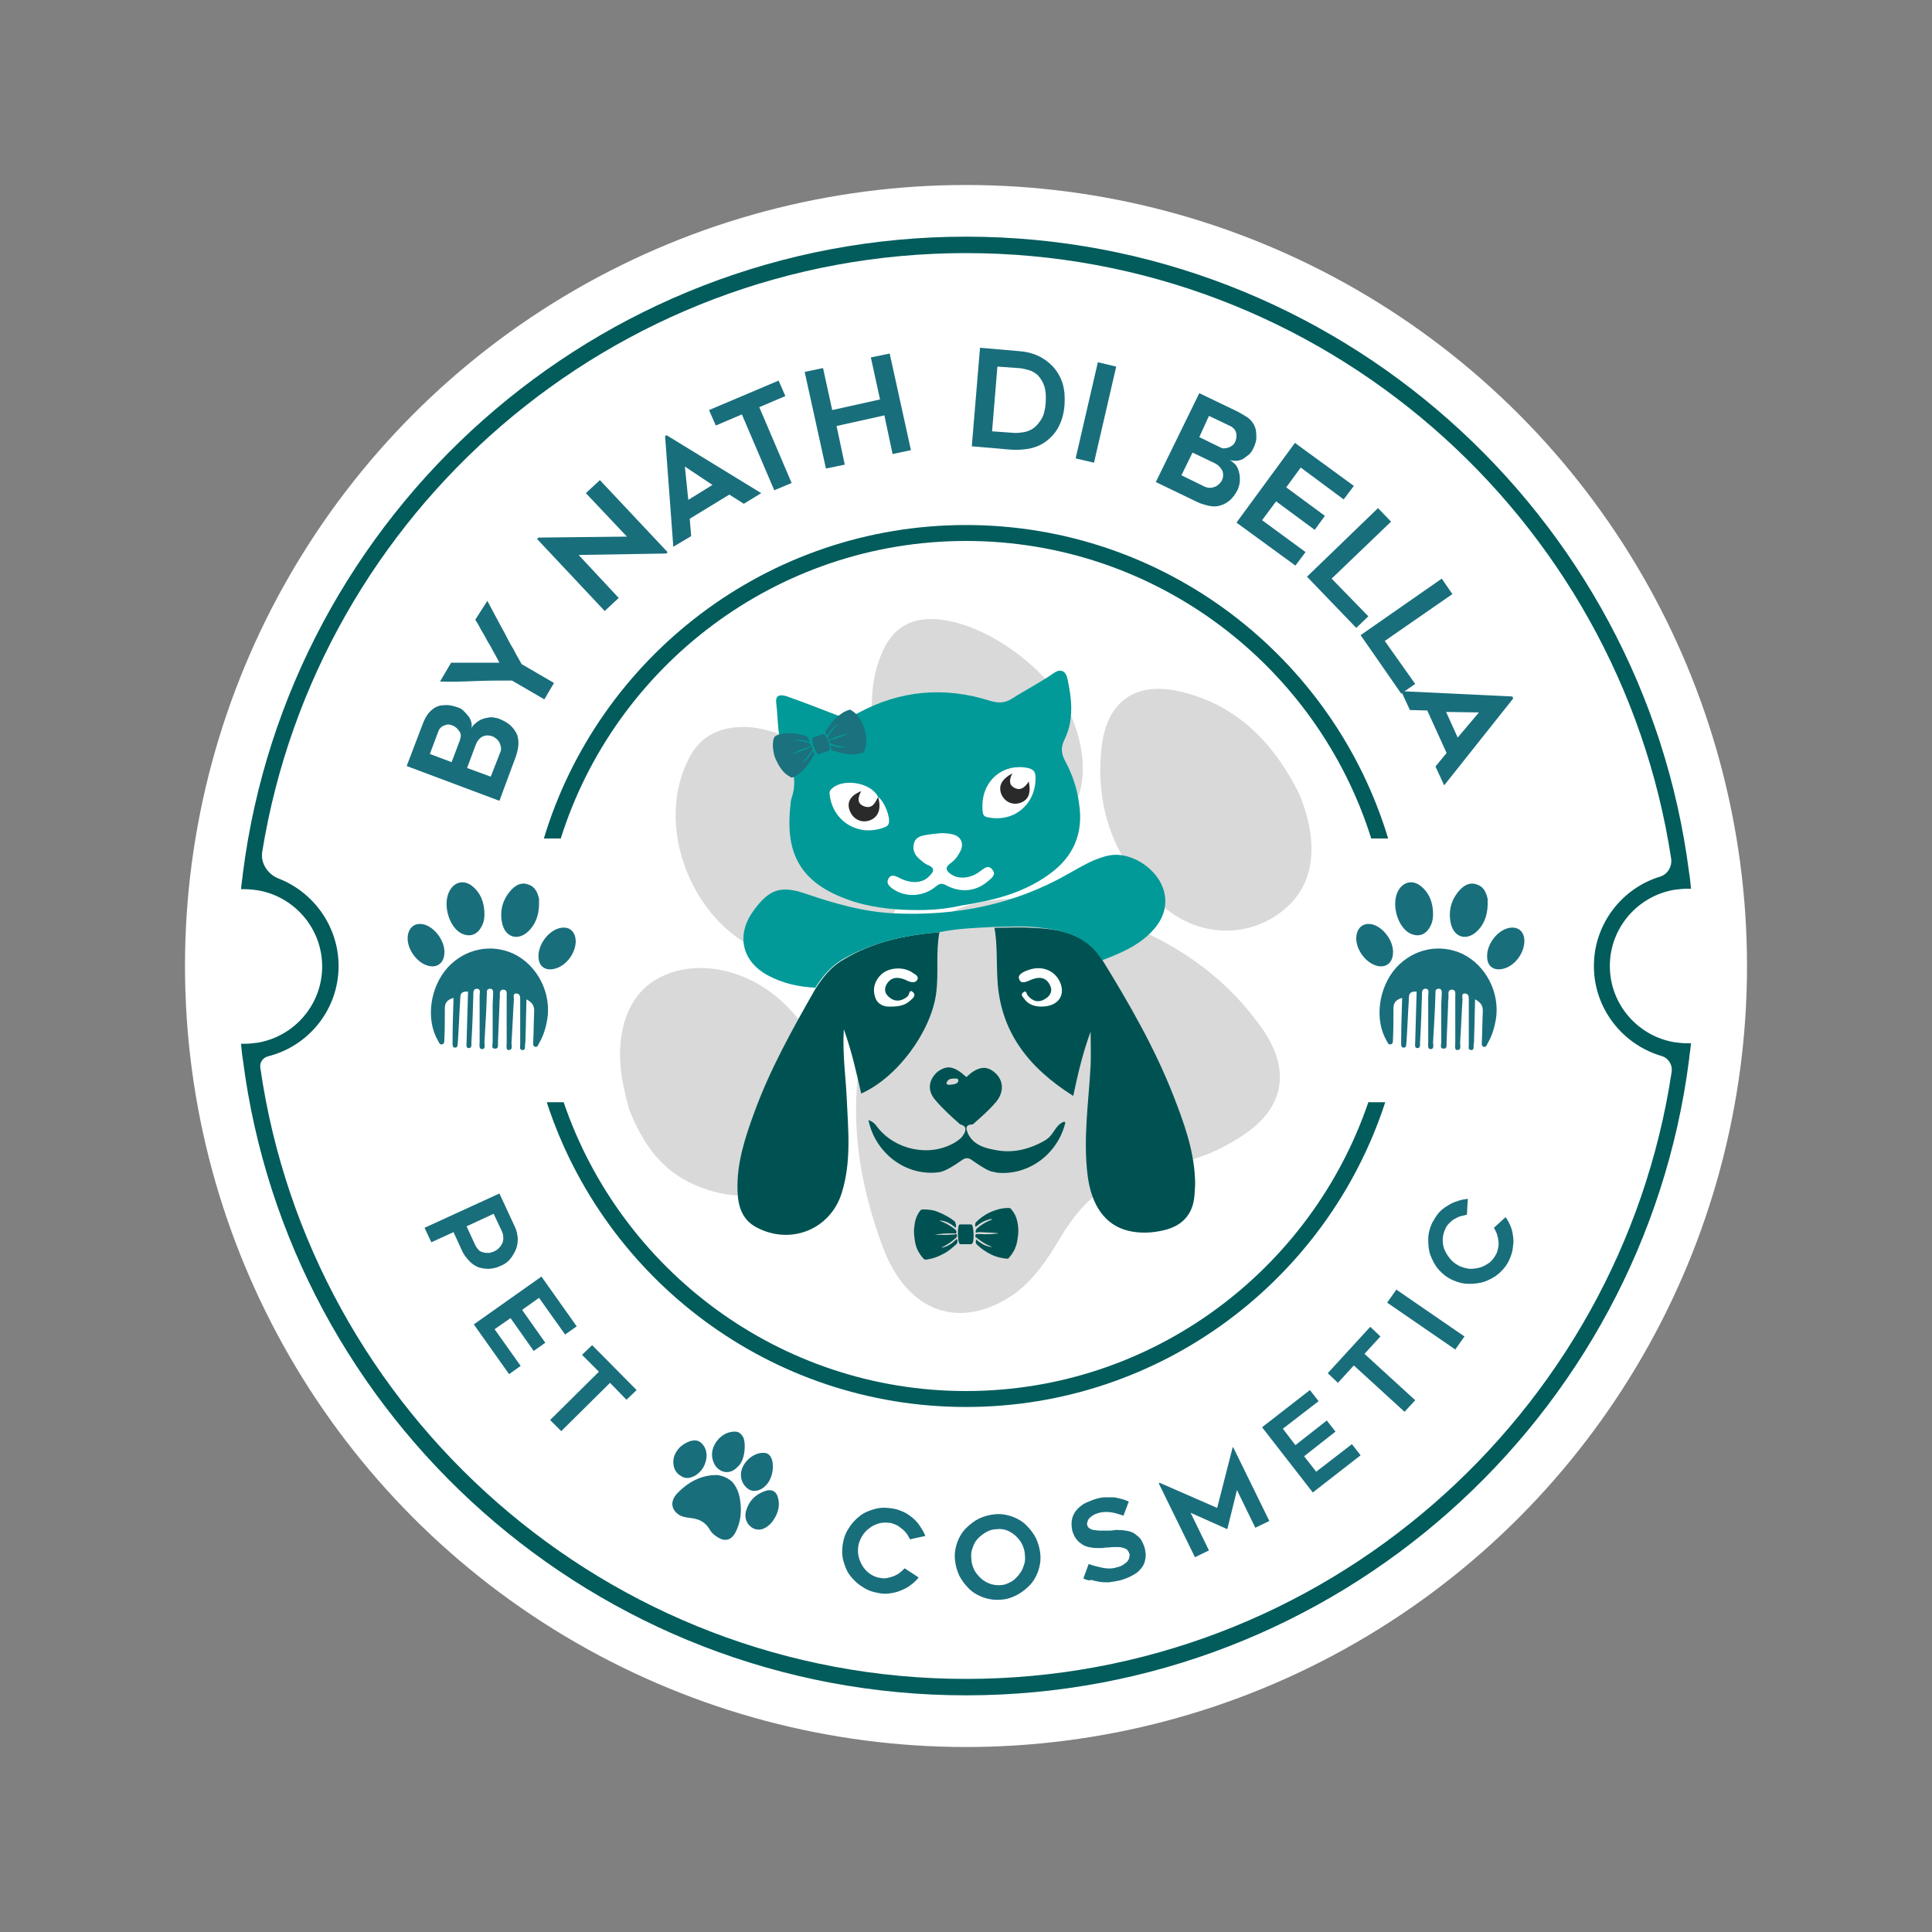
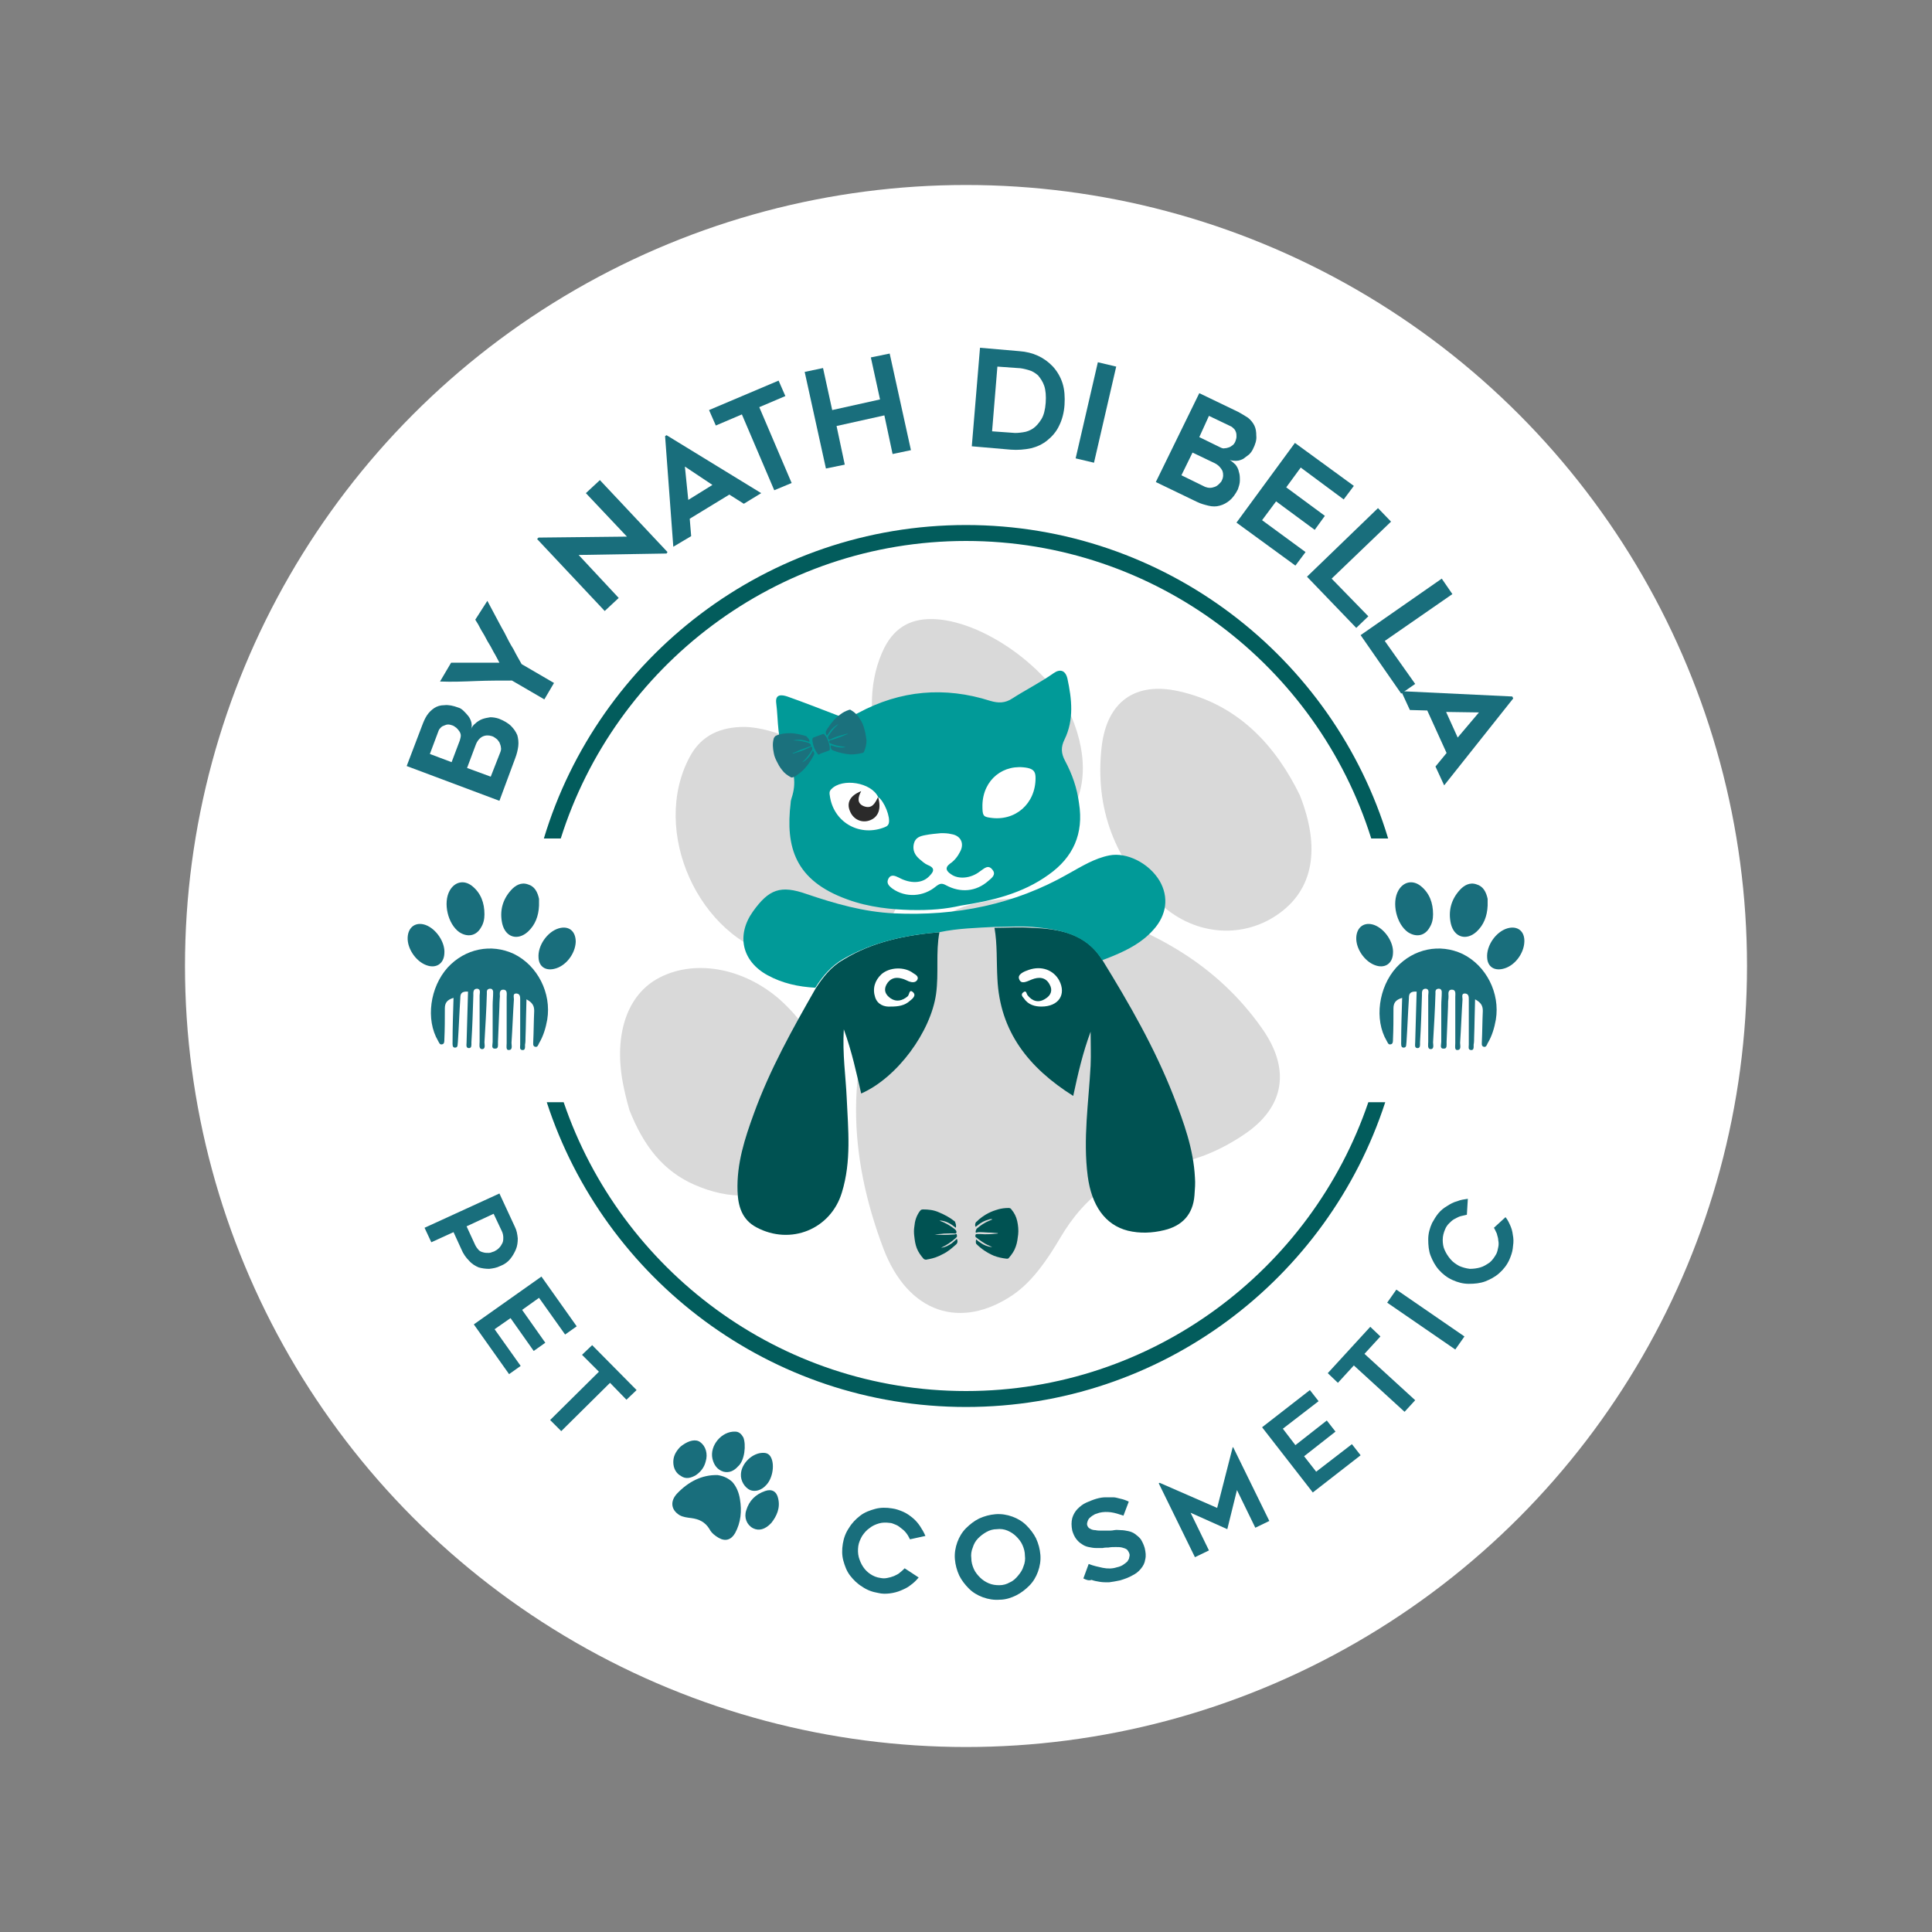
<svg xmlns="http://www.w3.org/2000/svg" version="1.1" id="Layer_1" x="0px" y="0px" viewBox="0 0 400 400" style="enable-background:new 0 0 400 400;" xml:space="preserve">
  <rect x="0" y="0" width="400" height="400" fill="#808080" stroke="none" />
  <style type="text/css"> .st0{fill:#FFFFFF;} .st1{fill:#005252;} .st2{fill:#1B717D;} .st3{fill:#019A98;} .st4{fill:#196E7C;} .st5{fill:none;} .st6{fill:#025C5C;} .st7{opacity:0.15;} .st8{fill:#2B2A2A;} </style>
  <circle class="st0" cx="200" cy="200" r="161.7" />
  <path class="st5" d="M331,201c0-9.7,7.2-17.7,16.5-19.1C338.1,109.4,276,53.3,201.1,53.3s-137,56.1-146.4,128.5 c9.3,1.4,16.5,9.4,16.5,19.1s-7.2,17.7-16.5,19.1c9.4,72.4,71.5,128.5,146.4,128.5s137-56.1,146.4-128.5 C338.2,218.7,331,210.6,331,201z" />
  <g>
    <path class="st4" d="M94.9,146.5c0.4,0.1,0.8,0.4,1.1,0.7s0.7,0.7,1,1.1c0.3,0.4,0.5,0.9,0.6,1.3c0.1,0.5,0.1,1-0.1,1.4 c0.2-0.5,0.5-0.9,0.9-1.2c0.4-0.4,0.9-0.7,1.4-0.9s1.1-0.3,1.7-0.4c0.6,0,1.2,0.1,1.8,0.3c1,0.4,1.9,0.9,2.5,1.5 c0.6,0.6,1,1.2,1.3,1.9c0.2,0.7,0.3,1.5,0.2,2.3s-0.3,1.6-0.6,2.4l-3.3,8.9l-19.2-7.2l3.2-8.4c0.3-0.8,0.6-1.5,1-2.1 s0.9-1.1,1.5-1.5c0.6-0.4,1.3-0.6,2.1-0.6C92.9,145.9,93.8,146.1,94.9,146.5z M93.5,157.8l1.7-4.5c0.1-0.4,0.2-0.7,0.2-1 c0-0.3-0.1-0.6-0.3-0.9s-0.4-0.5-0.6-0.7c-0.3-0.2-0.5-0.4-0.8-0.5c-0.3-0.1-0.6-0.2-0.9-0.2c-0.3,0-0.6,0.1-0.8,0.2 c-0.3,0.1-0.5,0.2-0.7,0.4c-0.2,0.2-0.4,0.4-0.5,0.7l-1.8,4.8L93.5,157.8z M103.6,155.7c0.1-0.3,0.2-0.6,0.1-1c0-0.3-0.2-0.7-0.3-1 c-0.2-0.3-0.4-0.6-0.7-0.8c-0.3-0.2-0.5-0.4-0.9-0.5c-0.6-0.2-1.3-0.2-1.9,0.1s-1.1,0.9-1.4,1.7l-1.8,4.8l4.9,1.8L103.6,155.7z" />
    <path class="st4" d="M100.9,124.4c0.5,0.9,1,1.9,1.6,3c0.6,1.1,1.2,2.3,1.9,3.5c0.6,1.2,1.2,2.4,1.9,3.5c0.6,1.2,1.2,2.2,1.7,3.1 l6.7,3.9l-2,3.4l-6.7-3.9c-2.5,0-4.9,0-7.4,0.1c-2.5,0.1-5,0.2-7.5,0.1l2.3-3.9c1.6,0,3.3,0,5,0c1.7,0,3.4,0,5,0 c-0.4-0.7-0.7-1.4-1.2-2.2c-0.4-0.8-0.8-1.5-1.3-2.3c-0.4-0.8-0.8-1.5-1.3-2.3c-0.4-0.8-0.8-1.5-1.2-2.1L100.9,124.4z" />
    <path class="st4" d="M138,114.6l-18.2,0.3l8.3,8.9l-2.9,2.7l-14-14.9l0.3-0.3l18.3-0.2l-8.5-9l2.9-2.7l14,14.9L138,114.6z" />
    <path class="st4" d="M139.4,113.2l-1.7-22.9l0.3-0.2l19.6,12l-3.6,2.2l-3-1.9l-8.2,5l0.3,3.6L139.4,113.2z M142.5,103.5l5-3.1 l-5.7-3.8L142.5,103.5z" />
    <path class="st4" d="M162.6,82l-5.4,2.3l6.7,15.7l-3.6,1.5l-6.7-15.7l-5.4,2.3l-1.4-3.2l14.4-6.1L162.6,82z" />
    <path class="st4" d="M184.2,73.2l4.4,20l-3.8,0.8l-1.7-8l-9.9,2.2l1.7,8L171,97l-4.4-20l3.8-0.8l1.9,8.7l9.9-2.2l-1.9-8.7 L184.2,73.2z" />
    <path class="st4" d="M209.3,93.1l-8.1-0.7l1.7-20.4l8.1,0.7c2.9,0.2,5.2,1.3,7,3.2c0.9,1,1.6,2.2,2,3.5c0.4,1.3,0.5,2.8,0.4,4.4 c-0.1,1.6-0.5,3.1-1.1,4.3c-0.6,1.3-1.5,2.3-2.5,3.1c-1,0.8-2.1,1.3-3.3,1.6C212.1,93.1,210.7,93.2,209.3,93.1z M205.4,89.3 l4.2,0.3c0.7,0.1,1.5,0,2.2-0.1c0.8-0.1,1.5-0.4,2.1-0.8c0.6-0.4,1.2-1.1,1.7-1.9c0.5-0.8,0.8-2,0.9-3.4c0.1-1.4,0-2.6-0.3-3.5 c-0.3-0.9-0.8-1.6-1.3-2.2c-0.6-0.5-1.2-0.9-2-1.1c-0.7-0.2-1.5-0.4-2.2-0.4l-4.2-0.3L205.4,89.3z" />
    <path class="st4" d="M226.5,95.8l-3.8-0.9l4.6-19.9l3.8,0.9L226.5,95.8z" />
    <path class="st4" d="M259.4,93c-0.2,0.4-0.4,0.7-0.8,1.1c-0.4,0.3-0.8,0.6-1.2,0.9c-0.4,0.2-0.9,0.4-1.4,0.4s-1,0-1.4-0.2 c0.4,0.3,0.8,0.6,1.2,1c0.3,0.4,0.6,0.9,0.7,1.5c0.2,0.6,0.2,1.1,0.2,1.8c0,0.6-0.2,1.2-0.4,1.8c-0.5,1-1.1,1.8-1.7,2.3 c-0.6,0.5-1.3,0.9-2.1,1.1c-0.7,0.2-1.5,0.2-2.3,0c-0.8-0.2-1.6-0.4-2.4-0.8l-8.5-4.1l9-18.4l8.1,3.9c0.7,0.4,1.4,0.8,2,1.2 c0.6,0.5,1,1,1.3,1.6c0.3,0.6,0.4,1.3,0.4,2.1C260.2,91.1,259.9,92,259.4,93z M249.5,100.8c0.3,0.1,0.6,0.2,1,0.2s0.7-0.1,1-0.2 c0.3-0.1,0.6-0.3,0.9-0.6s0.5-0.5,0.6-0.8c0.3-0.6,0.3-1.3,0.1-1.9c-0.3-0.6-0.8-1.2-1.6-1.6l-4.6-2.2l-2.3,4.7L249.5,100.8z M248.3,90.5l4.3,2.1c0.4,0.2,0.7,0.3,1,0.2c0.3,0,0.6-0.1,0.9-0.2c0.3-0.1,0.5-0.3,0.8-0.5c0.2-0.2,0.4-0.5,0.5-0.8 c0.1-0.3,0.2-0.6,0.2-0.9c0-0.3,0-0.6-0.1-0.9c-0.1-0.3-0.2-0.5-0.4-0.7s-0.4-0.4-0.6-0.5l-4.6-2.2L248.3,90.5z" />
    <path class="st4" d="M269.3,96.8l-3,4.1l8,5.9l-2.1,2.9l-8-5.9l-2.9,3.9l9,6.6l-2.1,2.8l-12.2-8.9l12.1-16.5l12.2,8.9l-2.1,2.8 L269.3,96.8z" />
    <path class="st4" d="M283.3,127.6l-2.5,2.4l-10.2-10.6l14.7-14.2l2.7,2.8l-12.3,11.8L283.3,127.6z" />
    <path class="st4" d="M293,141.6l-2.9,2l-8.4-12.1l16.8-11.7l2.2,3.2l-14,9.7L293,141.6z" />
    <path class="st4" d="M290.1,143.1l23,1.1l0.2,0.4l-14.3,18l-1.8-3.9l2.3-2.8l-4-8.8l-3.6-0.1L290.1,143.1z M299.4,147.4l2.4,5.3 l4.4-5.2L299.4,147.4z" />
  </g>
  <g>
    <path class="st4" d="M106.6,254c0.4,0.8,0.5,1.5,0.6,2.4c0,0.8-0.1,1.6-0.4,2.3c-0.3,0.7-0.7,1.4-1.2,2c-0.5,0.6-1.2,1.1-2,1.4 c-0.8,0.4-1.5,0.5-2.3,0.6c-0.8,0-1.5-0.1-2.2-0.3c-0.7-0.3-1.4-0.7-2-1.4c-0.6-0.6-1.2-1.4-1.6-2.4l-1.6-3.5l-4.6,2.1l-1.4-3 l15.5-7.1L106.6,254z M98.4,257.8c0.2,0.4,0.5,0.8,0.7,1c0.3,0.3,0.6,0.4,1,0.5c0.3,0.1,0.7,0.1,1.1,0.1c0.4,0,0.7-0.2,1.1-0.3 c0.4-0.2,0.7-0.4,1-0.7c0.3-0.3,0.5-0.6,0.7-1c0.2-0.4,0.2-0.8,0.2-1.2c0-0.4-0.1-0.9-0.3-1.3l-1.7-3.6l-5.6,2.6L98.4,257.8z" />
    <path class="st4" d="M111.6,268.7l-3.5,2.5l4.8,6.8l-2.4,1.7l-4.8-6.8l-3.3,2.3l5.4,7.6l-2.4,1.7l-7.3-10.3l14-9.9l7.3,10.3 l-2.4,1.7L111.6,268.7z" />
    <path class="st4" d="M129.7,289.8l-3.4-3.5l-10.1,10l-2.3-2.3l10.1-10l-3.5-3.5l2.1-2l9.2,9.3L129.7,289.8z" />
    <path class="st4" d="M190.2,326.6c-0.5,0.6-1,1.1-1.7,1.6c-0.6,0.5-1.3,0.8-2,1.1s-1.5,0.5-2.3,0.6c-0.8,0.1-1.6,0.1-2.4-0.1 c-1.2-0.2-2.3-0.6-3.3-1.3c-1-0.6-1.8-1.4-2.5-2.3s-1.1-2-1.4-3.1c-0.3-1.1-0.3-2.3-0.1-3.5c0.2-1.2,0.6-2.3,1.3-3.3 c0.6-1,1.4-1.8,2.3-2.5s2-1.1,3.1-1.4c1.1-0.3,2.3-0.3,3.5-0.1c0.8,0.1,1.6,0.4,2.3,0.7c0.7,0.3,1.4,0.8,2,1.3 c0.6,0.5,1.1,1.1,1.5,1.7c0.4,0.6,0.8,1.3,1.1,2l-3.2,0.7c-0.2-0.4-0.4-0.8-0.7-1.2c-0.3-0.4-0.6-0.7-1-1c-0.4-0.3-0.7-0.6-1.2-0.8 s-0.9-0.4-1.3-0.4c-0.8-0.1-1.5-0.1-2.2,0.1c-0.7,0.2-1.4,0.5-2,1c-0.6,0.4-1.1,1-1.5,1.6c-0.4,0.7-0.7,1.4-0.8,2.1 c-0.1,0.8-0.1,1.5,0.1,2.3c0.2,0.7,0.5,1.4,0.9,2c0.4,0.6,0.9,1.1,1.5,1.5s1.3,0.7,2.1,0.8c0.5,0.1,0.9,0.1,1.4,0 c0.5-0.1,0.9-0.2,1.4-0.4c0.4-0.2,0.9-0.4,1.2-0.7c0.4-0.3,0.7-0.6,1-0.9L190.2,326.6z" />
    <path class="st4" d="M207,331.2c-1.2,0.1-2.4-0.1-3.5-0.5c-1.1-0.4-2.1-1-2.9-1.8c-0.8-0.8-1.5-1.7-2-2.7c-0.5-1.1-0.8-2.2-0.9-3.4 c-0.1-1.2,0.1-2.4,0.5-3.5c0.4-1.1,1-2.1,1.8-2.9c0.8-0.8,1.7-1.5,2.7-2c1.1-0.5,2.2-0.8,3.4-0.9c1.2-0.1,2.4,0.1,3.5,0.5 c1.1,0.4,2.1,1,2.9,1.8c0.8,0.8,1.5,1.7,2,2.7c0.5,1.1,0.8,2.2,0.9,3.4c0.1,1.2-0.1,2.4-0.5,3.5c-0.4,1.1-1,2.1-1.8,2.9 c-0.8,0.8-1.7,1.5-2.7,2S208.2,331.2,207,331.2z M206.4,316.6c-0.8,0-1.5,0.2-2.2,0.6s-1.2,0.8-1.7,1.3s-0.9,1.2-1.1,1.9 c-0.3,0.7-0.4,1.5-0.3,2.2c0,0.8,0.2,1.5,0.5,2.2c0.3,0.7,0.8,1.3,1.3,1.8s1.1,0.9,1.8,1.2c0.7,0.3,1.4,0.4,2.2,0.4 s1.5-0.2,2.2-0.6c0.7-0.3,1.2-0.8,1.7-1.4c0.5-0.6,0.9-1.2,1.1-1.9c0.3-0.7,0.4-1.5,0.3-2.2c0-0.8-0.2-1.5-0.5-2.2 c-0.3-0.7-0.8-1.3-1.3-1.8c-0.5-0.5-1.1-0.9-1.8-1.2S207.1,316.5,206.4,316.6z" />
    <path class="st4" d="M224.3,326.8l1.1-3c1,0.4,2,0.6,2.9,0.8c1,0.2,2,0.2,2.9-0.1c0.5-0.1,1-0.3,1.3-0.5s0.7-0.5,0.9-0.7 c0.2-0.3,0.4-0.6,0.4-0.9c0.1-0.3,0.1-0.6,0-0.8c-0.1-0.3-0.3-0.6-0.5-0.8c-0.3-0.2-0.6-0.3-1-0.4c-0.4-0.1-0.8-0.1-1.3-0.1 s-1,0-1.5,0.1c-0.3,0-0.8,0-1.2,0.1c-0.5,0-0.9,0-1.4,0s-1-0.1-1.5-0.2c-0.5-0.1-1-0.3-1.4-0.6c-0.5-0.3-0.8-0.6-1.2-1.1 c-0.3-0.4-0.6-1-0.8-1.7c-0.2-1-0.2-1.8,0-2.6c0.2-0.7,0.6-1.4,1.1-1.9c0.5-0.5,1.1-1,1.8-1.3c0.7-0.3,1.4-0.6,2.1-0.8 c0.7-0.2,1.3-0.3,1.9-0.3c0.6,0,1.1,0,1.6,0s1,0.2,1.5,0.3s1.1,0.3,1.7,0.6l-1.1,2.9c-0.9-0.3-1.8-0.6-2.6-0.7 c-0.8-0.1-1.6-0.1-2.4,0.1c-0.3,0.1-0.6,0.2-0.9,0.3c-0.3,0.2-0.6,0.3-0.9,0.6c-0.3,0.2-0.5,0.5-0.6,0.8s-0.2,0.6-0.1,0.9 c0.1,0.3,0.3,0.6,0.6,0.7c0.3,0.2,0.7,0.3,1.1,0.3c0.4,0.1,0.9,0.1,1.3,0.1c0.5,0,0.9,0,1.4,0c0.3,0,0.7,0,1.2-0.1s0.9,0,1.4,0 s1,0.1,1.5,0.2c0.5,0.1,1,0.3,1.4,0.6c0.4,0.3,0.8,0.6,1.2,1.1c0.3,0.5,0.6,1.1,0.8,1.8c0.2,0.9,0.3,1.6,0.1,2.4 c-0.1,0.7-0.4,1.3-0.9,1.9c-0.5,0.6-1,1-1.8,1.4c-0.7,0.4-1.5,0.7-2.5,1c-0.9,0.2-1.6,0.3-2.3,0.4c-0.7,0-1.3,0-1.9-0.1 c-0.6-0.1-1.2-0.2-1.7-0.4C225.4,327.3,224.9,327.1,224.3,326.8z" />
    <path class="st4" d="M255.3,299.6l7.5,15.3l-2.9,1.4l-3.8-7.8l-2,8.1l-7.6-3.4l3.8,7.8l-2.9,1.4l-7.5-15.3l0.2-0.1l11.9,5.2 l3.2-12.5L255.3,299.6z" />
    <path class="st4" d="M265.6,295.8l2.6,3.4l6.5-5.1l1.8,2.3l-6.5,5.1l2.5,3.2l7.4-5.7l1.8,2.3l-9.9,7.7l-10.5-13.5l9.9-7.7l1.8,2.3 L265.6,295.8z" />
    <path class="st4" d="M285.8,276.7l-3.3,3.6l10.5,9.6l-2.2,2.4l-10.5-9.6l-3.3,3.6l-2.1-2l8.8-9.6L285.8,276.7z" />
    <path class="st4" d="M303.2,276.7l-1.9,2.7l-14.1-9.7l1.9-2.7L303.2,276.7z" />
    <path class="st4" d="M311.7,252c0.5,0.6,0.8,1.3,1.1,2c0.3,0.7,0.4,1.5,0.5,2.2c0.1,0.8,0,1.5-0.1,2.3c-0.1,0.8-0.4,1.6-0.7,2.3 c-0.5,1.1-1.2,2-2.1,2.8c-0.9,0.8-1.9,1.3-2.9,1.7c-1.1,0.4-2.2,0.5-3.4,0.5c-1.2,0-2.3-0.3-3.4-0.8s-2-1.2-2.8-2.1 c-0.8-0.9-1.3-1.9-1.7-2.9s-0.5-2.2-0.5-3.4c0-1.2,0.3-2.3,0.8-3.4c0.4-0.7,0.8-1.4,1.3-2c0.5-0.6,1.1-1.1,1.8-1.5 c0.6-0.4,1.3-0.8,2.1-1c0.7-0.3,1.5-0.4,2.2-0.5l-0.2,3.3c-0.4,0.1-0.9,0.2-1.3,0.3s-0.9,0.4-1.3,0.6s-0.8,0.6-1.1,0.9 c-0.3,0.3-0.6,0.7-0.8,1.2c-0.3,0.7-0.5,1.4-0.5,2.2c0,0.7,0.1,1.5,0.4,2.1c0.3,0.7,0.7,1.3,1.2,1.9c0.5,0.6,1.1,1,1.8,1.4 c0.7,0.3,1.4,0.5,2.2,0.6c0.8,0,1.5-0.1,2.2-0.3s1.3-0.6,1.9-1c0.6-0.5,1-1.1,1.4-1.8c0.2-0.4,0.3-0.9,0.4-1.4s0.1-0.9,0-1.4 c0-0.5-0.2-0.9-0.3-1.4c-0.2-0.4-0.4-0.9-0.6-1.2L311.7,252z" />
  </g>
  <g>
-     <path class="st6" d="M346.8,215.8c-7.6-1.2-13.5-7.8-13.5-15.8s5.9-14.6,13.5-15.8c0.8-0.1,1.7-0.2,2.5-0.2c0.3,0,0.5,0,0.8,0 c-0.1-1.1-0.2-2.2-0.4-3.4C340.2,106.5,276.7,49,200,49S59.8,106.5,50.3,180.7c-0.1,1.1-0.3,2.2-0.4,3.4c0.3,0,0.5,0,0.8,0 c0.9,0,1.7,0.1,2.5,0.2c7.6,1.2,13.5,7.8,13.5,15.8s-5.9,14.6-13.5,15.8c-0.8,0.1-1.7,0.2-2.5,0.2c-0.3,0-0.5,0-0.8,0 c0.1,1.1,0.2,2.2,0.4,3.4C59.8,293.5,123.3,351,200,351s140.2-57.5,149.7-131.6c0.1-1.1,0.3-2.2,0.4-3.4c-0.3,0-0.5,0-0.8,0 C348.4,216,347.6,215.9,346.8,215.8z M200,347.6c-74.2,0-135.8-55.1-146.1-126.5c-0.2-1.1,0.5-2.1,1.6-2.4 c8.4-2.1,14.6-9.7,14.6-18.7c0-8.2-5.2-15.3-12.4-18.1c-2.3-0.9-3.8-3.2-3.4-5.6C65.7,106.1,126.7,52.4,200,52.4 c73.8,0,135.2,54.5,146,125.4c0.2,1.6-0.7,3.2-2.3,3.7c-7.9,2.4-13.7,9.8-13.7,18.5c0,8.8,5.9,16.2,13.9,18.6 c1.5,0.4,2.4,1.8,2.2,3.3C335.4,292.9,274,347.6,200,347.6z" />
    <g>
      <path class="st6" d="M200,288c-38.6,0-71.5-25.1-83.3-59.8h-3.5c11.9,36.6,46.3,63.1,86.8,63.1s74.9-26.5,86.8-63.1h-3.5 C271.5,262.9,238.6,288,200,288z" />
      <path class="st6" d="M200,112c39.3,0,72.7,25.9,83.9,61.6h3.5c-11.3-37.5-46.2-64.9-87.4-64.9s-76.1,27.4-87.4,64.9h3.5 C127.3,138,160.7,112,200,112z" />
    </g>
  </g>
  <g>
    <g class="st7">
      <g>
        <path d="M199.6,187.7c8.1-2.5,16.6-2,25,0.6c14.6,4.4,27.5,11.6,36.6,24.5c6,8.4,4.9,16.3-3.5,22c-4.4,3-9.8,5.5-15,6.1 c-10.7,1.2-17.9,6.4-23.2,15.4c-2.6,4.4-5.7,9-9.8,11.8c-10.8,7.3-21.7,3.8-26.8-9.6c-7.3-19.3-8.3-39,1.5-57.7 C187.6,194.6,192.7,190.3,199.6,187.7z" />
        <path d="M184.8,172.3c3,7.2,3.1,14-2.1,20.1c-5.6,6.6-13.2,7.6-21.2,5.8c-16.9-3.9-26.9-26.2-18.7-41.5c2.4-4.5,6.4-6.2,11.3-6.2 C163.6,150.6,181.6,161,184.8,172.3z" />
        <path d="M269.1,164.6c4.4,11.1,2.7,19.4-4.1,24.4c-7.3,5.4-17.4,4.9-24.7-1.8c-9.5-8.8-13.7-19.9-12.2-32.7 c1.1-9.2,6.9-13.4,15.9-11.4C256.7,145.9,264.3,154.8,269.1,164.6z" />
        <path d="M130.3,229.8c-0.2-0.7-0.7-2.5-1.1-4.4c-2.3-10.4,0.3-19,6.8-22.7c7.4-4.2,17.7-2.5,25.4,4.2c5.7,5.1,9.3,11.3,10.3,18.9 c0.9,7.4-0.8,14-7.2,18.3c-6.5,4.4-13.6,4.3-20.7,1.2C137.4,242.5,133.3,237.4,130.3,229.8z" />
        <path d="M222.4,149.8c3.2,8.6,2.1,16.6-3.2,21.3c-5.8,5.2-15.9,5.9-23.8,1.7c-12.7-6.7-18.7-25.9-12.3-38.7 c2.3-4.5,5.9-6.2,10.7-5.9C204.6,128.9,218.6,139.5,222.4,149.8z" />
      </g>
    </g>
    <g>
      <g>
        <circle class="st0" cx="185.4" cy="204.5" r="6.1" />
        <circle class="st0" cx="215.4" cy="204.5" r="6.1" />
      </g>
      <g>
        <polygon class="st0" points="221.1,172.5 216.2,150.7 167.5,161.8 172.7,184.5 183.2,181.9 182.9,185.3 206.6,185.8 211.3,174.9 " />
        <g>
          <g>
            <g>
              <g>
                <path class="st1" d="M228.2,198.7c5.6,9.1,10.9,18.3,14.8,28.3c2.1,5.4,4.1,10.9,4.4,16.8c0.1,1.2,0,2.4-0.1,3.7 c-0.3,3.9-2.5,6.3-6.3,7.2c-2.5,0.6-5,0.7-7.5,0.1c-4.7-1.2-7.5-5.2-8.3-11.3c-1-7.7,0.2-15.3,0.6-22.9c0.1-2.3,0-4.5,0-7 c-1.6,4.3-2.6,8.6-3.6,13.3c-9.2-5.8-15.2-13.3-15.7-24.3c-0.2-3.5,0-7.1-0.6-10.5c2.6,0,5.1-0.2,7.7,0 C219.4,192.3,224.9,193.3,228.2,198.7z M215.6,208.4c3.6,0,5.2-2.5,3.7-5.4c-1.2-2.2-3.7-3.1-6.3-2.2c-0.9,0.3-2.4,0.9-2,1.9 c0.4,1.2,1.6,0.5,2.6,0.1c1.5-0.6,2.9-0.5,3.7,1c0.7,1.2,0.3,2.3-0.9,3c-1.4,0.9-2.7,0.5-3.7-0.8c-0.2-0.3-0.2-1.1-0.9-0.5 c-0.5,0.4-0.1,0.9,0.2,1.2C212.9,208.1,214.4,208.4,215.6,208.4z" />
                <path class="st1" d="M194.5,193c-0.8,4.2-0.1,8.5-0.7,12.8c-1.1,7.8-8,17.3-15.5,20.6c-1-4.3-1.9-8.6-3.6-13.3 c-0.3,5.2,0.4,9.7,0.6,14.2c0.3,6.6,1,13.1-1,19.6c-2.3,7.6-10.6,11-17.7,7.2c-3-1.6-3.8-4.4-3.9-7.5 c-0.2-5.7,1.5-10.9,3.4-16.1c3.3-9.1,8-17.5,12.8-25.9c1.5-2.3,3.2-4.5,5.7-5.9C180.6,195,187.4,193.6,194.5,193z M184.4,208.4c1.6,0,2.9-0.2,4-1.2c0.5-0.4,1.4-1.1,0.6-1.8c-0.8-0.7-0.7,0.6-1.1,0.9c-1.1,0.9-2.3,1.2-3.5,0.4 c-1-0.7-1.5-1.6-0.9-2.8c0.7-1.3,1.8-1.7,3.2-1.3c0.5,0.1,1,0.4,1.5,0.6c0.6,0.2,1.3,0.3,1.7-0.3c0.4-0.7-0.3-1.1-0.8-1.4 c-1.8-1.4-4.9-1.3-6.6,0.2c-1.4,1.3-1.9,3-1.3,4.8C181.7,208,183.1,208.5,184.4,208.4z" />
              </g>
              <g>
                <path class="st3" d="M188.4,188.4c-3.6-0.1-8.4-0.5-13-2.2c-10.8-3.9-12.8-10.8-11.7-20c0-0.3,0.1-0.7,0.2-1 c1-3,0.6-5.7-1.1-8.6c-2-3.3-1.6-7.3-2.1-11.1c-0.2-1.8,1.1-1.7,2.3-1.3c3.4,1.2,6.7,2.5,10.1,3.8c1.6,0.7,3,0.5,4.6-0.4 c8.7-4.7,17.9-5.5,27.3-2.5c1.7,0.5,3.1,0.5,4.6-0.5c2.8-1.8,5.8-3.3,8.5-5.2c1.4-1,2.5-0.6,2.9,1.1 c0.9,4.2,1.4,8.5-0.6,12.6c-0.8,1.6-0.7,2.9,0.1,4.4c1.5,2.8,2.5,5.7,2.9,8.8c1,6.3-1.2,11.2-6.3,14.8 c-5.4,3.9-11.7,5.4-18.2,6.4C195.8,188.2,192.7,188.5,188.4,188.4z M181.8,165L181.8,165c-1.4-3-7.4-4-9.7-1.6 c-0.4,0.4-0.4,0.8-0.3,1.3c0.7,5.4,5.9,8.5,11,6.7c0.5-0.2,1-0.3,1.2-0.9C184.4,169.2,183.1,165.9,181.8,165z M194.8,172.5 c-1.1,0.1-2.2,0.2-3.2,0.4c-1.1,0.2-2.1,0.5-2.4,1.8c-0.3,1.3,0.2,2.3,1.1,3.1c0.6,0.5,1.1,1,1.8,1.3c1.8,0.7,1,1.6,0.2,2.4 c-1.4,1.4-3.8,1.5-6.2,0.2c-0.8-0.4-1.6-0.7-2.1,0.1c-0.6,1,0,1.6,0.8,2.2c2.7,1.9,6.4,1.7,9-0.5c0.8-0.6,1.2-0.7,2.1-0.2 c3,1.6,6.2,1.3,8.7-0.9c0.7-0.6,1.7-1.3,0.9-2.3c-0.9-1.2-1.7-0.3-2.6,0.3c-1.9,1.5-4.5,1.7-6,0.6c-0.9-0.6-1.4-1.3-0.2-2.2 c0.9-0.6,1.6-1.5,2.1-2.5c0.9-1.7,0.1-3.3-1.8-3.6C196.2,172.5,195.5,172.5,194.8,172.5z M203.4,166.7c0,2.1,0.1,2.4,1.6,2.6 c5.2,0.8,9.4-2.9,9.4-8.2c0-1.2-0.3-1.8-1.6-2.1C207.8,158,203.5,161.4,203.4,166.7z" />
                <path class="st3" d="M194.5,193c-7,0.6-13.8,2-20,5.6c-2.4,1.4-4.2,3.5-5.7,5.9c-3.5-0.2-6.8-0.9-9.9-2.6 c-5.3-2.9-6.5-8.3-3-13.2c3.3-4.6,5.7-5.5,11.1-3.6c5.9,2,11.8,3.7,18.1,4c12.8,0.6,24.9-1.8,36.1-8.2 c2.7-1.5,5.4-3.2,8.5-3.8c3.6-0.7,8.2,1.6,10.4,5.3c1.9,3.3,1.5,7-1.3,10.1c-2.3,2.6-5.2,4.1-8.3,5.4 c-0.7,0.3-1.5,0.6-2.3,0.9c-3.3-5.4-8.8-6.4-14.5-6.9c-2.5-0.2-5.1,0-7.7,0C202.2,192.1,198.3,192.2,194.5,193z" />
                <path class="st0" d="M193.6,174.6c-0.3,0.7-0.9,0.9-1.6,0.9c-0.4,0-1.2,0.2-1.1-0.5c0.1-0.8,1.1-0.9,1.8-1 C193.1,173.9,193.5,174.1,193.6,174.6z" />
-                 <path class="st8" d="M209.6,160.1c-0.7,1.4-0.7,2.4,0.4,3c1.3,0.7,2.2-0.1,3-1.3c0.5,2.5-0.1,3.8-1.7,4.4 c-1.7,0.6-3.3-0.2-4-1.8C206.7,162.7,207.3,161.4,209.6,160.1z" />
                <path class="st8" d="M181.8,165c0.7,2.4,0.1,4.1-1.6,4.8c-1.7,0.7-3.5-0.1-4.2-1.8c-0.8-1.8,0-3.3,2.3-4.2 c-0.7,1.3-0.9,2.5,0.5,3.1C180.6,167.6,181.2,166.2,181.8,165C181.9,165,181.8,165,181.8,165z" />
                <g>
                  <g>
                    <g>
                      <path class="st2" d="M172,154.3c0.3,0.1,0.7,0.2,1,0.3c0.7,0.2,1.5,0.2,2.2,0.1c0,0,0,0,0.1,0c-0.2,0-0.4,0-0.6-0.1 c-1-0.1-1.9-0.3-2.8-0.7c-0.2-0.1-0.3-0.3-0.2-0.5c0,0,0.1-0.1,0.1-0.1c0.2-0.1,0.5-0.1,0.7-0.2c1-0.3,2-0.7,2.9-1.1 c0,0,0.1,0,0.1-0.1c0,0-0.1,0-0.1,0c-0.4,0.1-0.7,0.2-1.1,0.3c-0.7,0.2-1.4,0.4-2,0.7c-0.2,0.1-0.3,0.2-0.5,0.2 c-0.1,0.1-0.2,0-0.3-0.1c-0.1-0.2-0.1-0.4,0-0.6c0.5-0.8,1.1-1.6,1.8-2.2c0.1-0.1,0.2-0.2,0.3-0.3c0,0,0,0,0,0 c-0.2,0.1-0.4,0.2-0.5,0.3c-0.6,0.4-1.2,1-1.6,1.7c-0.1,0.1-0.2,0.3-0.3,0.4c-0.2-0.2-0.3-0.7-0.2-0.9 c0.2-0.3,0.3-0.6,0.5-0.8c0.7-1.1,1.5-2,2.5-2.7c0.5-0.4,1.1-0.7,1.7-0.9c0.2-0.1,0.4-0.1,0.6,0.1c0.7,0.4,1.3,1,1.7,1.7 c0.5,0.7,0.8,1.5,1,2.3c0.2,0.7,0.3,1.5,0.4,2.2c0,0.8-0.2,1.6-0.5,2.3c-0.1,0.2-0.2,0.3-0.4,0.3 c-0.8,0.2-1.6,0.3-2.4,0.3c-1.3-0.1-2.6-0.4-3.8-0.9C172.1,155.1,171.9,154.8,172,154.3z" />
                    </g>
                    <g>
                      <path class="st2" d="M167.6,153.6c-1.1-0.4-2.2-0.6-3.4-0.3c0,0,0,0,0,0c0.1,0,0.1,0,0.2,0c1,0,2,0.2,3,0.5 c0.2,0.1,0.4,0.2,0.5,0.5c0,0.1,0,0.2-0.1,0.2c-0.7,0.2-1.3,0.5-2,0.7c-0.5,0.2-1,0.5-1.6,0.7c0,0-0.1,0-0.1,0.1 c0,0,0,0,0,0c0.1,0,0.1,0,0.2,0c1-0.3,2-0.6,3-1.1c0.2-0.1,0.4-0.2,0.6-0.3c0.1,0,0.2,0,0.2,0.1c0.1,0.2,0.1,0.4,0,0.6 c-0.5,0.9-1.2,1.8-2,2.5c0,0,0,0,0,0c0.2,0,0.9-0.5,1.3-1c0.4-0.4,0.6-0.9,0.9-1.4c0.2,0.2,0.4,0.7,0.2,0.9 c-0.5,1-1.1,1.9-1.8,2.7c-0.6,0.7-1.3,1.2-2,1.7c-0.2,0.1-0.3,0.2-0.5,0.2c-0.2,0.1-0.3,0.1-0.5,0 c-0.7-0.4-1.3-0.8-1.8-1.5c-0.5-0.6-0.8-1.2-1.1-1.8c-0.3-0.6-0.5-1.1-0.6-1.7c-0.2-1-0.3-2,0-3c0-0.1,0-0.1,0.1-0.2 c0.1-0.2,0.2-0.3,0.4-0.4c0.9-0.4,1.9-0.5,2.9-0.5c1.1,0,2.3,0.3,3.3,0.6C167.4,152.9,167.6,153.1,167.6,153.6z" />
                    </g>
                    <g>
                      <path class="st2" d="M170.5,155.8c-0.3,0.1-0.6,0.2-0.9,0.4c-0.1,0.1-0.2,0-0.3-0.1c-0.1-0.2-0.3-0.4-0.4-0.6 c-0.4-0.7-0.6-1.4-0.7-2.1c0-0.1,0-0.3,0-0.4c0-0.1,0.1-0.2,0.2-0.3c0.6-0.2,1.3-0.5,1.9-0.7c0.2-0.1,0.3,0,0.4,0.1 c0.2,0.2,0.4,0.5,0.5,0.7c0.3,0.6,0.5,1.2,0.6,1.9c0,0.2,0,0.3,0,0.5c0,0.1-0.1,0.2-0.2,0.2 C171.1,155.6,170.8,155.7,170.5,155.8z" />
                    </g>
                  </g>
                </g>
              </g>
            </g>
-             <path class="st1" d="M220.4,232.2c-1,0.3-1.6,1.1-2.2,2c-0.5,0.8-1.1,1.5-2,2c-3.2,1.8-6.6,2.6-10.1,1.9 c-2.2-0.4-4.5-1-5.7-3.4c0-0.1-0.1-0.2-0.1-0.3c-0.1-0.3-0.2-0.5-0.2-0.8c0-0.5,0.4-0.8,1.3-0.8c0,0,0,0,0,0 c1.6-1.4,3.2-2.8,4.6-4.4c0,0,0-0.1,0.1-0.1c1.9-2.2,1.7-4.7-0.2-6.3c-0.6-0.5-1.2-0.8-1.9-0.9c-1.2-0.1-2.5,0.5-3.9,1.9 c-0.2-0.2-0.4-0.3-0.5-0.4c-1.2-1.1-2.4-1.7-3.5-1.6c-0.7,0.1-1.3,0.4-2,0.9c-1.8,1.6-2.2,3.8-0.5,5.8c0,0,0.1,0.1,0.1,0.1 c1.5,1.8,3.3,3.4,5.1,5c0.5,0.1,0.8,0.3,1,0.6c0.1,0.2,0.1,0.5,0,0.9c-0.1,0.3-0.3,0.6-0.5,0.9c-0.4,0.6-1.1,1-1.7,1.4 c-5.2,3-12.3,1.5-16-3.3c-0.4-0.6-0.9-1.1-1.8-1.4c1.4,6.8,7.7,11.7,14.6,10.8c1.4-0.2,3.3-1.5,4.9-2.6 c0.3-0.2,0.6-0.3,0.9-0.3c0.3,0,0.6,0.1,0.9,0.3c1.3,0.9,2.7,1.9,4,2.4c0.5,0.1,0.9,0.2,1.4,0.3c6.6,0.6,12.6-4,14.1-10.5 C220.4,232.5,220.4,232.4,220.4,232.2z M196.6,224.6c-0.3,0-0.8-0.1-0.6-0.5c0.3-0.8,1.1-0.8,1.8-0.8c0.3,0,0.7,0,0.6,0.6 C198.1,224.5,197.4,224.5,196.6,224.6z" />
          </g>
          <g>
            <path class="st1" d="M202.1,256.6c0.3,0.3,0.6,0.5,0.9,0.7c0.7,0.5,1.5,0.8,2.3,0.9c0,0,0,0,0.1,0c-0.2-0.1-0.4-0.2-0.6-0.3 c-1-0.4-1.9-1.1-2.7-1.7c-0.2-0.1-0.2-0.4-0.1-0.6c0,0,0.1-0.1,0.2-0.1c0.3,0,0.5,0,0.8,0c1.2,0.1,2.3,0,3.5-0.1 c0,0,0.1,0,0.1-0.1c0,0-0.1,0-0.1,0c-0.4,0-0.9-0.1-1.3-0.1c-0.8,0-1.6-0.1-2.4-0.1c-0.2,0-0.4,0-0.6,0.1c-0.2,0-0.2,0-0.2-0.2 c0-0.2,0.1-0.4,0.2-0.6c0.8-0.7,1.7-1.3,2.7-1.7c0.2-0.1,0.3-0.1,0.5-0.2c0,0,0,0,0-0.1c-0.2,0-0.5,0-0.7,0.1 c-0.8,0.2-1.6,0.6-2.3,1.2c-0.1,0.1-0.3,0.2-0.4,0.3c-0.2-0.3-0.1-0.8,0.1-1c0.3-0.2,0.5-0.5,0.8-0.7c1.1-0.9,2.3-1.5,3.7-1.9 c0.7-0.2,1.4-0.3,2.2-0.3c0.3,0,0.5,0.1,0.6,0.3c0.6,0.7,1,1.5,1.2,2.4c0.2,0.9,0.3,1.9,0.2,2.8c-0.1,0.8-0.2,1.7-0.5,2.5 c-0.3,0.9-0.8,1.6-1.4,2.3c-0.1,0.2-0.3,0.2-0.5,0.2c-0.9-0.1-1.8-0.3-2.6-0.6c-1.4-0.6-2.6-1.4-3.6-2.4 C202,257.5,202,257,202.1,256.6z" />
            <path class="st1" d="M197.9,254.2c-1-0.8-2.1-1.5-3.4-1.5c0,0,0,0,0,0c0.1,0,0.1,0.1,0.2,0.1c1.1,0.4,2.1,1,3,1.7 c0.2,0.2,0.4,0.4,0.3,0.7c0,0.1-0.1,0.2-0.2,0.2c-0.8-0.1-1.6,0-2.4,0c-0.6,0.1-1.3,0.1-1.9,0.2c0,0-0.1,0-0.1,0c0,0,0,0,0,0 c0.1,0,0.1,0,0.2,0c1.2,0.1,2.4,0.1,3.6,0c0.2,0,0.5,0,0.7-0.1c0.1,0,0.2,0,0.2,0.2c0.1,0.3,0,0.4-0.2,0.6 c-0.9,0.8-1.9,1.5-3,2c0,0,0,0-0.1,0c0.2,0.1,1.2-0.2,1.8-0.6c0.6-0.3,1-0.8,1.5-1.2c0.2,0.3,0.2,0.8-0.1,1.1 c-0.9,0.8-1.8,1.6-2.9,2.1c-0.9,0.5-1.8,0.8-2.8,1c-0.2,0-0.4,0.1-0.6,0.1c-0.2,0-0.4-0.1-0.5-0.2c-0.6-0.7-1.1-1.4-1.4-2.2 c-0.3-0.8-0.4-1.5-0.5-2.4c-0.1-0.7-0.1-1.4,0-2c0.1-1.2,0.4-2.2,1.1-3.2c0,0,0.1-0.1,0.1-0.1c0.1-0.2,0.3-0.3,0.6-0.3 c1.1,0,2.2,0.1,3.3,0.6c1.2,0.5,2.3,1.1,3.3,1.9C197.9,253.4,198,253.7,197.9,254.2z" />
-             <path class="st1" d="M200,257.6c-0.4,0-0.8,0-1.1,0c-0.2,0-0.3-0.1-0.3-0.2c-0.1-0.3-0.2-0.5-0.2-0.8c-0.1-0.8-0.1-1.7,0-2.5 c0-0.1,0.1-0.3,0.1-0.4c0.1-0.1,0.1-0.2,0.3-0.2c0.7,0,1.5,0,2.2,0c0.2,0,0.3,0.1,0.3,0.2c0.1,0.3,0.2,0.6,0.2,1 c0.1,0.7,0.1,1.5,0,2.2c0,0.2-0.1,0.4-0.2,0.5c0,0.1-0.1,0.2-0.3,0.2C200.8,257.6,200.4,257.6,200,257.6z" />
          </g>
        </g>
      </g>
    </g>
  </g>
  <g>
    <g>
      <g>
        <path class="st4" d="M100.3,189.3c0,1-0.2,1.9-0.7,2.7c-1,1.8-2.8,2.1-4.5,1c-2.4-1.7-3.4-6.1-2-8.6c1-1.8,2.9-2.3,4.6-1 C99.6,184.9,100.3,187,100.3,189.3z" />
        <path class="st4" d="M111.6,187.5c-0.1,2.2-0.8,4-2.3,5.4c-2.1,1.9-4.6,1.2-5.3-1.6c-0.6-2.6,0-5,1.8-7c0.9-1,2.1-1.7,3.5-1.2 c1.4,0.4,2,1.6,2.3,3C111.6,186.6,111.6,187.1,111.6,187.5z" />
        <path class="st4" d="M84.4,194.1c0.1-2.2,1.7-3.3,3.7-2.6c2.2,0.8,4.1,3.6,3.9,5.9c-0.1,2.2-1.8,3.2-3.8,2.4 C86.1,199,84.3,196.4,84.4,194.1z" />
        <path class="st4" d="M119.2,195c-0.1,2.5-2.1,5.1-4.5,5.6c-1.8,0.4-3.1-0.5-3.2-2.3c-0.2-2.5,1.8-5.4,4.2-6.1 C117.8,191.6,119.2,192.8,119.2,195z" />
        <path class="st4" d="M103.5,206.2c-0.1,0.7-0.1,1.4-0.1,2.1c0-0.8,0.1-1.5,0.1-2.3c0-0.3-0.1-0.7,0.1-1 C103.4,205.4,103.5,205.9,103.5,206.2z" />
        <path class="st4" d="M106.4,197.5c-4.7-2.2-10.1-1.1-13.7,2.8c-3.7,4.1-4.6,10.8-2,15.2c0.2,0.3,0.3,0.9,0.9,0.7 c0.4-0.1,0.4-0.6,0.4-1c0.1-2.1,0.1-4.3,0.1-6.4c0-1.1,0.4-1.8,1.8-2.2c-0.1,3.1-0.2,6.1-0.2,9.1c0,0.5-0.1,1.2,0.5,1.2 c0.7,0,0.5-0.7,0.6-1.2c0.2-3,0.3-6,0.5-9c0-0.8,0.1-1.5,1.6-1.4c-0.1,3.5-0.2,7-0.3,10.5c0,0.5-0.2,1.2,0.5,1.2 c0.6,0,0.5-0.7,0.5-1.2c0.2-3.2,0.3-6.5,0.4-9.7c0-0.6-0.1-1.4,0.8-1.4c0.8,0.1,0.5,0.9,0.5,1.4c0,3.2,0,6.4,0,9.6 c0,0.5-0.2,1.4,0.4,1.5c0.9,0.1,0.6-0.9,0.6-1.4c0.2-3.4,0.4-6.7,0.5-10.1c0-0.4-0.1-0.9,0.6-1c0.4,0,0.5,0.1,0.6,0.3 c0.1,0.1,0.1,0.3,0.1,0.5c0,0.9-0.1,1.7-0.1,2.6c0,2.1,0,4.3,0,6.4c0,0.4,0,0.8,0,1.2c0,0.5-0.3,1.3,0.3,1.4c0.1,0,0.1,0,0.2,0 c0,0,0,0,0.1,0c0.6,0,0.5-0.7,0.5-1.2c0-0.1,0-0.2,0-0.2c0.1-2.4,0.2-4.9,0.3-7.3c0-0.7,0-1.4,0.1-2.1c0-0.3-0.1-0.8,0.1-1.1 c0.1-0.2,0.3-0.3,0.6-0.3c0.9,0,0.7,0.9,0.7,1.5c0,3.2,0,6.4,0,9.6c0,0.5-0.2,1.4,0.4,1.4c0.9,0,0.6-0.9,0.6-1.5 c0.2-3,0.3-6,0.5-9c0-0.5-0.3-1.3,0.6-1.2c0.7,0.1,0.7,0.7,0.7,1.3c0,0.3,0,0.6,0,0.9c0,2.8,0,5.6,0,8.4c0,0.4-0.2,1,0.4,1.1 c0.7,0.1,0.6-0.6,0.6-1.1c0.1-0.5,0.1-1,0.1-1.5c0.1-2.5,0.1-5.1,0.2-7.9c1.3,0.7,1.6,1.4,1.6,2.4c-0.1,2.1-0.1,4.3-0.2,6.4 c0,0.4-0.1,0.8,0.3,1c0.6,0.2,0.7-0.3,0.9-0.7c0.9-1.5,1.4-3.2,1.7-4.9C114.2,205.6,111.3,199.9,106.4,197.5z" />
      </g>
    </g>
    <g>
      <g>
        <path class="st4" d="M296.7,189.3c0,1-0.2,1.9-0.7,2.7c-1,1.8-2.8,2.1-4.5,1c-2.4-1.7-3.4-6.1-2-8.6c1-1.8,2.9-2.3,4.6-1 C296,184.9,296.7,187,296.7,189.3z" />
        <path class="st4" d="M308,187.5c-0.1,2.2-0.8,4-2.3,5.4c-2.1,1.9-4.6,1.2-5.3-1.6c-0.6-2.6,0-5,1.8-7c0.9-1,2.1-1.7,3.5-1.2 c1.4,0.4,2,1.6,2.3,3C308,186.6,308,187.1,308,187.5z" />
        <path class="st4" d="M280.8,194.1c0.1-2.2,1.7-3.3,3.7-2.6c2.2,0.8,4.1,3.6,3.9,5.9c-0.1,2.2-1.8,3.2-3.8,2.4 C282.5,199,280.7,196.4,280.8,194.1z" />
        <path class="st4" d="M315.6,195c-0.1,2.5-2.1,5.1-4.5,5.6c-1.8,0.4-3.1-0.5-3.2-2.3c-0.2-2.5,1.8-5.4,4.2-6.1 C314.2,191.6,315.7,192.8,315.6,195z" />
        <path class="st4" d="M299.9,206.2c-0.1,0.7-0.1,1.4-0.1,2.1c0-0.8,0.1-1.5,0.1-2.3c0-0.3-0.1-0.7,0.1-1 C299.8,205.4,299.9,205.9,299.9,206.2z" />
        <path class="st4" d="M302.8,197.5c-4.7-2.2-10.1-1.1-13.7,2.8c-3.7,4.1-4.6,10.8-2,15.2c0.2,0.3,0.3,0.9,0.9,0.7 c0.4-0.1,0.4-0.6,0.4-1c0.1-2.1,0.1-4.3,0.1-6.4c0-1.1,0.4-1.8,1.8-2.2c-0.1,3.1-0.2,6.1-0.2,9.1c0,0.5-0.1,1.2,0.5,1.2 c0.7,0,0.5-0.7,0.6-1.2c0.2-3,0.3-6,0.5-9c0-0.8,0.1-1.5,1.6-1.4c-0.1,3.5-0.2,7-0.3,10.5c0,0.5-0.2,1.2,0.5,1.2 c0.6,0,0.5-0.7,0.5-1.2c0.2-3.2,0.3-6.5,0.4-9.7c0-0.6-0.1-1.4,0.8-1.4c0.8,0.1,0.5,0.9,0.5,1.4c0,3.2,0,6.4,0,9.6 c0,0.5-0.2,1.4,0.4,1.5c0.9,0.1,0.6-0.9,0.6-1.4c0.2-3.4,0.4-6.7,0.5-10.1c0-0.4-0.1-0.9,0.6-1c0.4,0,0.5,0.1,0.6,0.3 c0.1,0.1,0.1,0.3,0.1,0.5c0,0.9-0.1,1.7-0.1,2.6c0,2.1,0,4.3,0,6.4c0,0.4,0,0.8,0,1.2c0,0.5-0.3,1.3,0.3,1.4c0.1,0,0.1,0,0.2,0 c0,0,0,0,0.1,0c0.6,0,0.5-0.7,0.5-1.2c0-0.1,0-0.2,0-0.2c0.1-2.4,0.2-4.9,0.3-7.3c0-0.7,0-1.4,0.1-2.1c0-0.3-0.1-0.8,0.1-1.1 c0.1-0.2,0.3-0.3,0.6-0.3c0.9,0,0.7,0.9,0.7,1.5c0,3.2,0,6.4,0,9.6c0,0.5-0.2,1.4,0.4,1.4c0.9,0,0.6-0.9,0.6-1.5 c0.2-3,0.3-6,0.5-9c0-0.5-0.3-1.3,0.6-1.2c0.7,0.1,0.7,0.7,0.7,1.3c0,0.3,0,0.6,0,0.9c0,2.8,0,5.6,0,8.4c0,0.4-0.2,1,0.4,1.1 c0.7,0.1,0.6-0.6,0.6-1.1c0.1-0.5,0.1-1,0.1-1.5c0.1-2.5,0.1-5.1,0.2-7.9c1.3,0.7,1.6,1.4,1.6,2.4c-0.1,2.1-0.1,4.3-0.2,6.4 c0,0.4-0.1,0.8,0.3,1c0.6,0.2,0.7-0.3,0.9-0.7c0.9-1.5,1.4-3.2,1.7-4.9C310.6,205.6,307.7,199.9,302.8,197.5z" />
      </g>
    </g>
  </g>
  <g>
    <path class="st4" d="M151.6,306.8c0.9,1,1.4,2.3,1.6,3.6c0.4,2.4,0.2,4.8-1,7c-0.8,1.4-2,1.8-3.4,1c-0.7-0.4-1.5-1-1.9-1.8 c-0.9-1.5-2.2-2.1-3.8-2.3c-0.8-0.1-1.7-0.2-2.4-0.6c-1.8-1.1-2-2.9-0.5-4.5c2.3-2.4,5.1-3.9,8.4-3.8 C149.8,305.6,150.7,306,151.6,306.8z" />
    <path class="st4" d="M152.8,303.6c-0.8,0.9-1.8,1.4-3,1.1c-1.3-0.4-2-1.4-2.3-2.7c-0.6-2.7,1.9-5.7,4.7-5.6c0.8,0,1.3,0.5,1.7,1.2 C154.5,299.1,154.2,302.4,152.8,303.6z" />
    <path class="st4" d="M159.7,315.3c-1.3,1.4-2.6,1.7-3.8,1.1c-1.3-0.7-1.9-2.2-1.4-3.7c0.6-2,1.9-3.3,3.9-4c1.4-0.5,2.4,0.1,2.7,1.5 C161.6,312.2,160.8,313.9,159.7,315.3z" />
    <path class="st4" d="M140.7,299.7c0.1-0.1,0.3-0.3,0.6-0.5c1.4-1,2.8-1.3,3.7-0.6c1.1,0.8,1.6,2.4,1.1,4c-0.3,1.2-1,2.1-2,2.8 c-1,0.6-2.1,0.9-3.1,0.2c-1.1-0.6-1.6-1.7-1.6-2.9C139.4,301.6,139.8,300.7,140.7,299.7z" />
    <path class="st4" d="M158.6,307.5c-1,1.1-2.3,1.4-3.3,1c-1.1-0.5-2-1.9-1.9-3.3c0.1-2.3,2.5-4.5,4.7-4.4c0.8,0,1.3,0.4,1.6,1.1 C160.4,303.5,159.9,306.2,158.6,307.5z" />
  </g>
</svg>